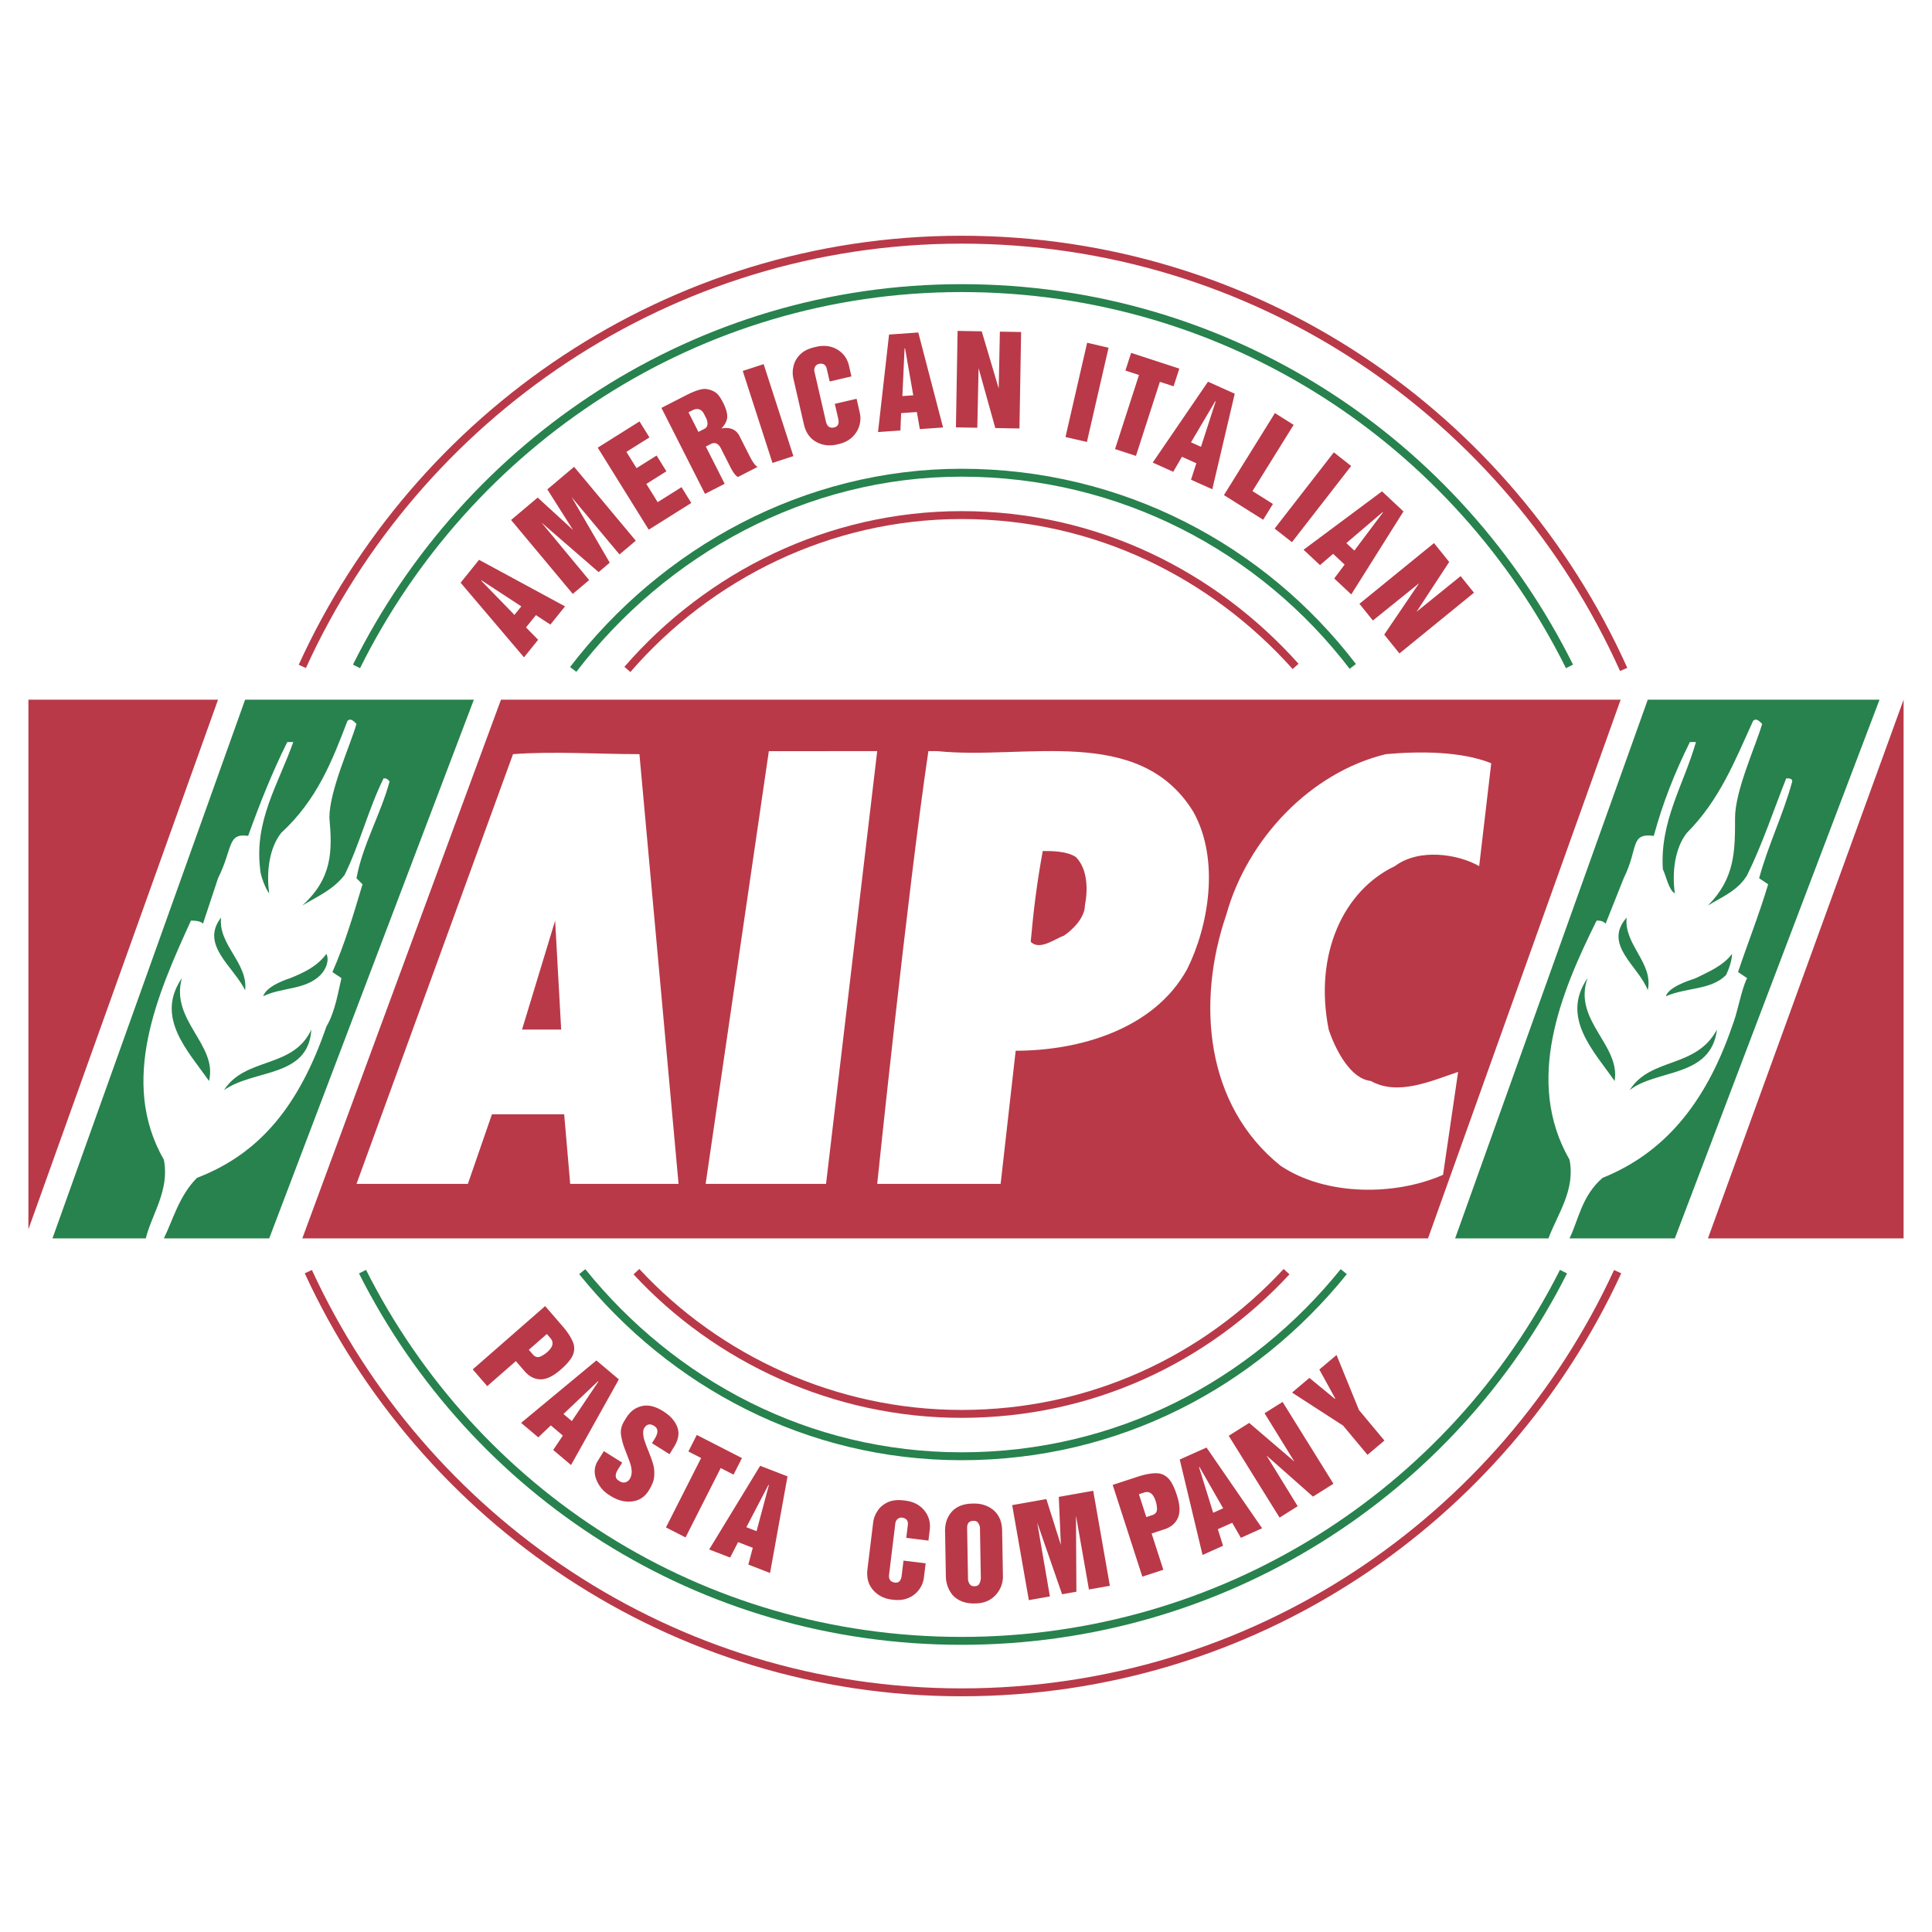
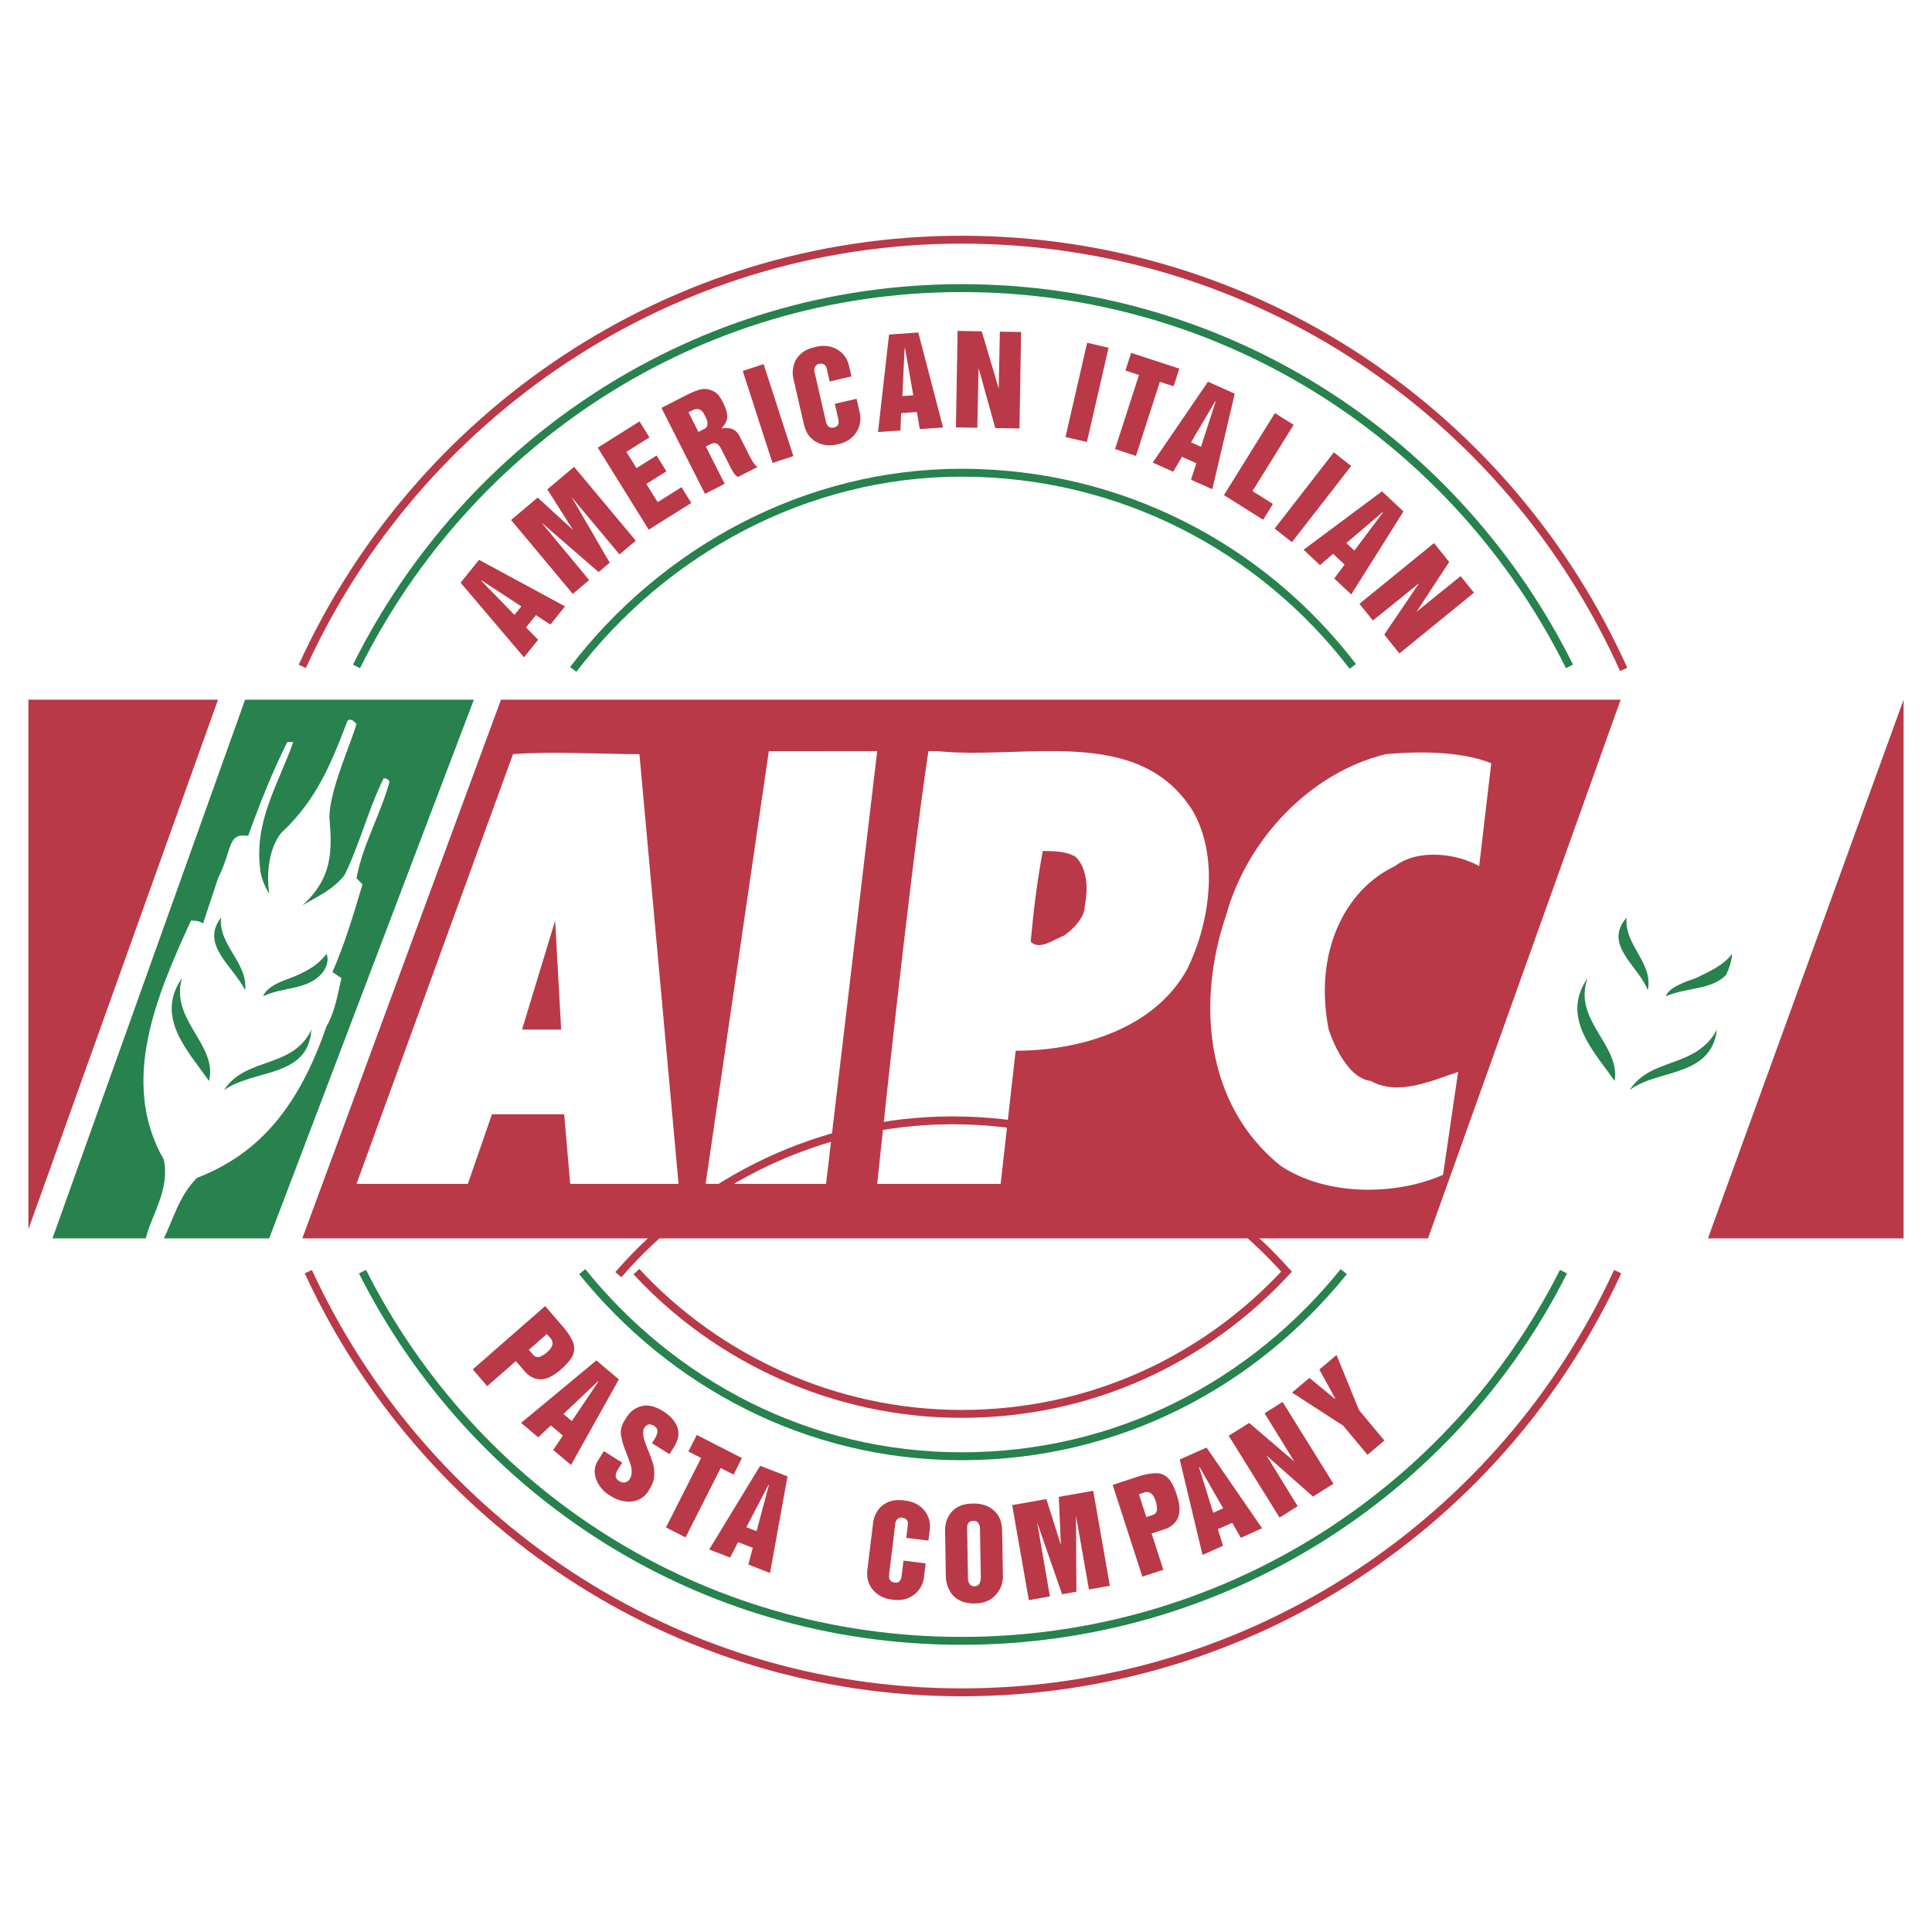
<svg xmlns="http://www.w3.org/2000/svg" width="2500" height="2500" viewBox="0 0 192.756 192.756">
-   <path fill-rule="evenodd" clip-rule="evenodd" fill="#fff" d="M0 0h192.756v192.756H0V0z" />
  <path fill-rule="evenodd" clip-rule="evenodd" fill="#b93948" d="M21.753 69.808L2.834 122.646V69.808h18.919zM170.402 123.553h19.52V69.808l-19.52 53.745zM49.982 69.808h111.711l-19.219 53.745H30.162l19.82-53.745zm20.42 48.309h12.012l5.105-43.176H76.708l-6.306 43.176zm-14.114-6.943l.601 6.943H67.7l-3.904-42.875c-3.904 0-8.708-.302-12.612 0l-15.616 42.875h11.111l2.402-6.943h7.207zm45.046-6.342c6.305 0 13.812-2.113 17.115-8.152 2.104-4.227 3.305-10.869.602-15.7-5.406-8.756-16.816-5.133-25.526-6.039h-.9c-2.103 14.191-5.105 43.176-5.105 43.176h12.313l1.501-13.285zm47.447-28.683c-3.004-1.208-7.209-1.208-10.512-.906-7.508 1.812-13.812 8.454-15.916 16.003-3.002 8.756-2.102 19.022 5.406 25.061 4.504 3.02 11.41 3.02 16.215.906l1.502-10.268c-2.701.906-6.006 2.416-8.709.906-2.701-.303-4.203-5.133-4.203-5.133-1.502-7.548 1.502-13.889 6.605-16.304 2.402-1.812 6.307-1.208 8.41 0l1.202-10.265zm-44.746 8.756c-.6 3.321-.9 5.736-1.201 9.058.902.906 2.402-.302 3.305-.604.9-.604 2.102-1.812 2.102-3.02.301-1.51.301-3.623-.9-4.831-.903-.603-2.403-.603-3.306-.603zm-51.951 17.814h3.904l-.601-10.87-3.303 10.87z" />
-   <path d="M167.098 123.553h-10.51c.9-1.812 1.201-4.227 3.303-6.039 6.008-2.416 10.211-7.246 12.914-15.096.6-1.51.9-3.625 1.502-4.832l-.902-.604c.902-2.718 2.104-5.737 3.004-8.756l-.9-.604c.9-3.321 2.402-6.341 3.303-9.662 0-.302-.301-.302-.602-.302-1.201 3.019-2.402 6.642-3.902 9.662-.902 1.509-2.402 2.114-3.904 3.019 2.703-2.717 2.703-5.435 2.703-8.756 0-2.718 2.102-7.247 2.701-9.36-.299-.302-.6-.604-.9-.302-1.801 3.925-3.303 7.851-6.605 11.172-1.203 1.509-1.502 3.925-1.203 6.039-.6-.302-.9-1.812-1.199-2.416-.301-4.831 2.102-8.454 3.303-12.681h-.602c-1.502 3.019-2.701 6.039-3.604 9.36-2.402-.302-1.502 1.208-3.002 4.227l-1.803 4.529c-.301-.302-.6-.302-.9-.302-3.604 7.247-7.207 16.002-2.703 23.854.602 3.018-1.201 5.434-2.102 7.85h-9.309l19.219-53.745h23.123l-20.423 53.745z" fill-rule="evenodd" clip-rule="evenodd" fill="#27824d" />
  <path d="M164.396 98.793c-.902-2.415-4.506-4.528-2.104-7.246-.298 2.718 2.704 4.529 2.104 7.246zM172.203 97.283c-1.5 1.51-3.902 1.209-6.006 2.115.301-.906 2.104-1.51 3.004-1.812 1.201-.604 2.703-1.208 3.604-2.416 0 .604-.301 1.51-.602 2.113zM161.092 107.852c-2.102-3.02-5.404-6.34-2.701-10.266-1.502 4.226 3.302 6.643 2.701 10.266zM162.594 108.758c2.102-3.322 6.607-2.113 8.709-6.039-.6 4.83-6.006 3.926-8.709 6.039zM26.859 123.553H16.348c.901-1.812 1.502-4.227 3.304-6.039 6.306-2.416 10.21-7.246 12.913-15.096.901-1.51 1.201-3.625 1.501-4.832l-.901-.604c1.202-2.718 2.103-5.737 3.003-8.756l-.601-.604c.601-3.321 2.402-6.341 3.303-9.662-.3-.302-.3-.302-.601-.302-1.501 3.019-2.402 6.642-3.904 9.662-1.202 1.509-2.703 2.114-4.205 3.019 3.003-2.717 3.003-5.435 2.703-8.756 0-2.718 2.102-7.247 2.703-9.36-.3-.302-.601-.604-.901-.302-1.502 3.925-3.003 7.851-6.606 11.172-1.201 1.509-1.501 3.925-1.201 6.039-.3-.302-.901-1.812-.901-2.416-.601-4.831 1.802-8.454 3.304-12.681h-.601c-1.501 3.019-2.703 6.039-3.904 9.36-2.102-.302-1.501 1.208-3.003 4.227l-1.501 4.529c-.301-.302-.901-.302-1.202-.302-3.303 7.247-7.207 16.002-2.703 23.854.601 3.018-1.201 5.434-1.802 7.85h-9.31l19.22-53.745h22.823l-20.419 53.745z" fill-rule="evenodd" clip-rule="evenodd" fill="#27824d" />
  <path d="M24.457 98.793c-1.201-2.415-4.505-4.528-2.402-7.246-.302 2.718 2.701 4.529 2.402 7.246zM31.964 97.283c-1.501 1.51-3.904 1.209-5.706 2.115.301-.906 1.802-1.51 2.703-1.812 1.501-.604 2.703-1.208 3.604-2.416.3.604-.001 1.51-.601 2.113zM20.853 107.852c-2.102-3.02-5.405-6.34-2.703-10.266-1.201 4.226 3.603 6.643 2.703 10.266zM22.354 108.758c2.103-3.322 6.907-2.113 8.709-6.039-.301 4.83-5.706 3.926-8.709 6.039z" fill-rule="evenodd" clip-rule="evenodd" fill="#27824d" />
  <path d="M30.762 126.873c11.412 24.76 36.336 41.971 65.166 41.971 29.129 0 54.055-17.211 65.465-41.971m.601-60.084c-11.412-25.362-36.637-42.875-66.066-42.875-29.129 0-54.354 17.513-65.766 42.573" fill="none" stroke="#b93948" stroke-width=".788" stroke-miterlimit="2.613" />
  <path d="M36.168 126.873c11.111 22.041 33.633 36.836 59.76 36.836 26.127 0 48.949-14.795 60.061-36.836m.599-60.386c-11.111-22.343-33.934-37.742-60.66-37.742-26.426 0-49.25 15.399-60.36 37.742m22.522 60.386c9.009 11.172 22.522 18.418 37.838 18.418 15.615 0 29.129-7.246 38.139-18.418m.9-60.386c-9.01-11.776-23.123-19.324-39.039-19.324-15.616 0-29.73 7.851-38.739 19.626" fill="none" stroke="#27824d" stroke-width=".788" stroke-miterlimit="2.613" />
-   <path d="M63.496 126.873c8.107 8.756 19.819 14.191 32.432 14.191 12.912 0 24.324-5.436 32.432-14.191m.902-60.386c-8.109-9.058-19.82-15.097-33.334-15.097-13.213 0-25.225 6.039-33.333 15.398" fill="none" stroke="#b93948" stroke-width=".788" stroke-miterlimit="2.613" />
+   <path d="M63.496 126.873c8.107 8.756 19.819 14.191 32.432 14.191 12.912 0 24.324-5.436 32.432-14.191c-8.109-9.058-19.82-15.097-33.334-15.097-13.213 0-25.225 6.039-33.333 15.398" fill="none" stroke="#b93948" stroke-width=".788" stroke-miterlimit="2.613" />
  <path d="M56.375 60.499l-1.464 1.816-1.443-.944-.988 1.227 1.21 1.233-1.411 1.751-6.324-7.444 1.84-2.285 8.58 4.646zm-4.363-.001l-3.969-2.596-.029.038 3.312 3.409.686-.851zm11.42-6.551l-1.625 1.371-4.784-5.731 3.811 6.553-1.111.937-5.709-4.95 4.765 5.748-1.634 1.379-6.155-7.374 2.653-2.238 3.529 3.234-2.564-4.049 2.67-2.252 6.154 7.372zm5.538-3.767l-4.247 2.668-5.086-8.184 4.167-2.618.99 1.594-2.297 1.443 1.01 1.624 2.003-1.258.978 1.574-2.002 1.257 1.13 1.819 2.379-1.494.975 1.575zm6.62-3.598l-1.954 1.001c-.214-.07-.476-.41-.784-1.019l-.925-1.825c-.258-.509-.601-.652-1.027-.434l-.481.246 1.882 3.715-1.962 1.006-4.348-8.577 2.381-1.22c.519-.266.954-.453 1.303-.56.35-.107.644-.137.884-.087.315.055.591.165.833.329.241.167.482.489.726.968l.038.076c.265.522.397.974.399 1.356.001.383-.193.782-.583 1.198.384-.089.737-.075 1.058.046.321.119.569.353.743.694l1.012 1.997c.318.632.588.994.805 1.09zm-5.144-4.871l-.211-.418c-.116-.229-.273-.379-.469-.45-.198-.069-.418-.042-.659.081l-.417.213.991 1.954.62-.317c.164-.083.259-.23.285-.443a1.248 1.248 0 0 0-.14-.62zm8.71 3.796l-2.086.681-2.966-9.178 2.085-.681 2.967 9.178zm6.62-4.347c.048.21.07.417.069.621a2.65 2.65 0 0 1-.098.648c-.109.419-.338.805-.687 1.154-.351.349-.818.592-1.402.728l-.162.037c-.749.173-1.437.087-2.066-.262-.63-.349-1.038-.934-1.227-1.755l-1.042-4.543a2.785 2.785 0 0 1-.073-.583 2.795 2.795 0 0 1 .074-.642 2.35 2.35 0 0 1 .646-1.175c.342-.352.827-.601 1.458-.748l.162-.037c.795-.186 1.498-.094 2.11.271.613.364 1.002.907 1.168 1.626l.242 1.056-2.172.505-.288-1.256c-.1-.43-.37-.593-.813-.49-.141.032-.259.125-.355.279a.706.706 0 0 0-.059.496l1.144 4.977c.111.485.387.678.822.577.381-.089.516-.377.405-.862l-.343-1.491 2.172-.504.315 1.373zm8.313 1.489l-2.318.163-.298-1.706-1.566.111-.072 1.732-2.235.157 1.101-9.728 2.916-.206 2.472 9.477zm-2.973-3.208l-.818-4.689-.048.003-.221 4.762 1.087-.076zm10.595 3.308l-2.41-.042-1.668-5.982-.127 5.951-2.133-.038.167-9.625 2.408.043 1.693 5.703.117-5.671 2.119.037-.166 9.624zm6.73 1.346l-2.137-.496 2.16-9.403 2.137.496-2.16 9.403zm8.649-5.554l-1.369-.447-2.387 7.39-2.086-.681 2.389-7.391-1.355-.442.57-1.765 4.809 1.571-.571 1.765zm3.861 10.272l-2.123-.951.531-1.646-1.434-.642-.871 1.495-2.047-.917 5.514-8.069 2.67 1.196-2.24 9.534zm-1.129-4.237l1.467-4.526-.043-.02-2.418 4.1.994.446zm6.203 7.278l-3.912-2.458 5.086-8.183 1.867 1.174-4.107 6.609 2.043 1.284-.977 1.574zm2.873 2.239l-1.729-1.357 5.908-7.604 1.729 1.357-5.908 7.604zm5.918 5.215l-1.699-1.594 1.035-1.384-1.146-1.076-1.309 1.128-1.639-1.536 7.826-5.825 2.139 2.005-5.207 8.282zm.307-4.376l2.852-3.799-.035-.034-3.615 3.085.798.748zm4.498 10.262l-1.516-1.881 3.484-5.132-4.615 3.727-1.342-1.667 7.439-6.058 1.516 1.882-3.258 4.97 4.396-3.557 1.334 1.657-7.438 6.059zM55.937 136.652c-.747.652-1.42.975-2.016.965-.597-.012-1.123-.281-1.58-.809l-.872-1.01-2.858 2.498-1.446-1.672 7.226-6.316 1.752 2.029c.314.361.574.721.779 1.074.204.354.323.66.356.918.046.406-.045.789-.271 1.146-.226.357-.552.723-.98 1.096l-.09.081zm-1.348-1.744c.584-.51.692-.979.326-1.402l-.354-.41-1.8 1.574.408.471c.185.213.397.295.638.242.098-.031.219-.09.364-.176.146-.084.286-.182.418-.299zm2.385 11.258l-1.781-1.502.964-1.436-1.202-1.016-1.249 1.195-1.715-1.447 7.512-6.229 2.241 1.891-4.77 8.544zm.078-4.385l2.651-3.943-.037-.033-3.448 3.271.834.705zm7.665 6.942c-.397.643-.964 1-1.7 1.08-.696.072-1.397-.113-2.102-.555l-.131-.084a3.126 3.126 0 0 1-1.294-1.564c-.253-.662-.199-1.285.166-1.871l.591-.951 1.831 1.15-.433.695c-.313.504-.284.873.089 1.107l.091.057c.183.115.369.15.556.107a.73.73 0 0 0 .458-.352c.262-.424.243-1.027-.06-1.814l-.504-1.324a6.451 6.451 0 0 1-.33-1.357c-.035-.43.086-.865.36-1.309l.179-.287c.354-.57.806-.939 1.352-1.107.688-.242 1.465-.09 2.332.455.705.441 1.172.967 1.404 1.57.231.605.125 1.266-.319 1.98l-.456.736-1.749-1.098.273-.439c.372-.6.358-1.025-.042-1.275-.419-.266-.754-.195-1.005.205-.126.205-.137.549-.033 1.031.083.307.229.715.44 1.229.209.51.369.953.479 1.33.11.377.145.803.103 1.279a2.125 2.125 0 0 1-.17.66 4.906 4.906 0 0 1-.376.716zm8.469-1.6l-1.281-.656-3.509 6.924-1.953-1 3.509-6.926-1.271-.65.838-1.652 4.506 2.309-.839 1.651zm3.643 9.813l-2.169-.838.445-1.674-1.465-.564-.793 1.539-2.092-.807 5.086-8.35 2.73 1.055-1.742 9.639zm-1.347-4.172l1.229-4.596-.045-.018-2.201 4.221 1.017.393zm16.699 4.613a2.625 2.625 0 0 1-.147.605 2.64 2.64 0 0 1-.312.576 2.498 2.498 0 0 1-1.038.848c-.448.207-.971.275-1.565.201l-.166-.02c-.761-.094-1.378-.414-1.85-.957-.474-.545-.658-1.236-.557-2.07l.566-4.629c.024-.201.066-.391.129-.572.062-.184.159-.377.288-.578.23-.377.566-.67 1.007-.883.44-.213.981-.281 1.625-.201l.166.02c.81.1 1.439.428 1.891.98s.632 1.197.543 1.932l-.131 1.076-2.211-.273.156-1.279c.053-.439-.147-.686-.598-.74-.144-.018-.286.029-.428.141a.687.687 0 0 0-.223.445l-.62 5.068c-.06.496.132.771.576.826.389.047.613-.176.674-.67l.186-1.52 2.212.273-.173 1.401zm7.88-.186a2.703 2.703 0 0 1-.729 1.947c-.498.541-1.162.82-1.992.836l-.145.002a3.222 3.222 0 0 1-1.219-.201 2.475 2.475 0 0 1-.94-.641 3.014 3.014 0 0 1-.667-1.844l-.079-4.492c-.014-.812.214-1.475.685-1.988.471-.516 1.153-.781 2.048-.797l.143-.002c.385-.006.748.051 1.088.168.342.119.645.291.902.521.26.227.461.51.602.844.143.336.217.729.225 1.178l.078 4.469zm-2.204.184l-.086-4.939c0-.08-.018-.162-.051-.246s-.076-.164-.125-.244a.464.464 0 0 0-.424-.209H97.1c-.415.008-.618.248-.609.723l.087 5.059a.95.95 0 0 0 .159.51.48.48 0 0 0 .43.227l.119-.002a.472.472 0 0 0 .439-.277c.091-.186.136-.385.132-.602zm12.875.84l-2.088.369-1.293-7.367.041 7.59-1.428.252-2.484-7.156 1.268 7.373-2.1.371-1.662-9.48 3.41-.604 1.447 4.576-.207-4.795 3.434-.609 1.662 9.48zm6.69-9.02c.307.947.338 1.695.096 2.244-.244.547-.695.93-1.357 1.145l-1.264.414 1.17 3.619-2.096.686-2.959-9.154 2.541-.832a7.242 7.242 0 0 1 1.287-.301c.404-.049.73-.039.98.029.391.117.705.352.945.699.238.35.443.795.619 1.336l.038.115zm-2.123.567c-.238-.74-.625-1.023-1.156-.85l-.512.166.736 2.281.592-.193c.266-.088.424-.252.471-.496a2.027 2.027 0 0 0-.02-.406 2.544 2.544 0 0 0-.111-.502zm10.623 2.715l-2.123.951-.861-1.5-1.434.641.521 1.652-2.047.916-2.275-9.52 2.672-1.195 5.547 8.055zm-3.887-1.993l-2.363-4.125-.045.02 1.414 4.551.994-.446zm11.004-2.449l-2.043 1.281-4.641-4.102 3.117 5.061-1.809 1.137-5.074-8.164 2.043-1.283 4.508 3.855-2.975-4.82 1.799-1.129 5.075 8.164zm.309-12.846l2.236 5.488 2.541 3.047-1.689 1.424-2.434-2.916-5.096-3.295 1.734-1.465 2.549 2.098.035-.031-1.592-2.902 1.716-1.448z" fill-rule="evenodd" clip-rule="evenodd" fill="#b93948" />
</svg>